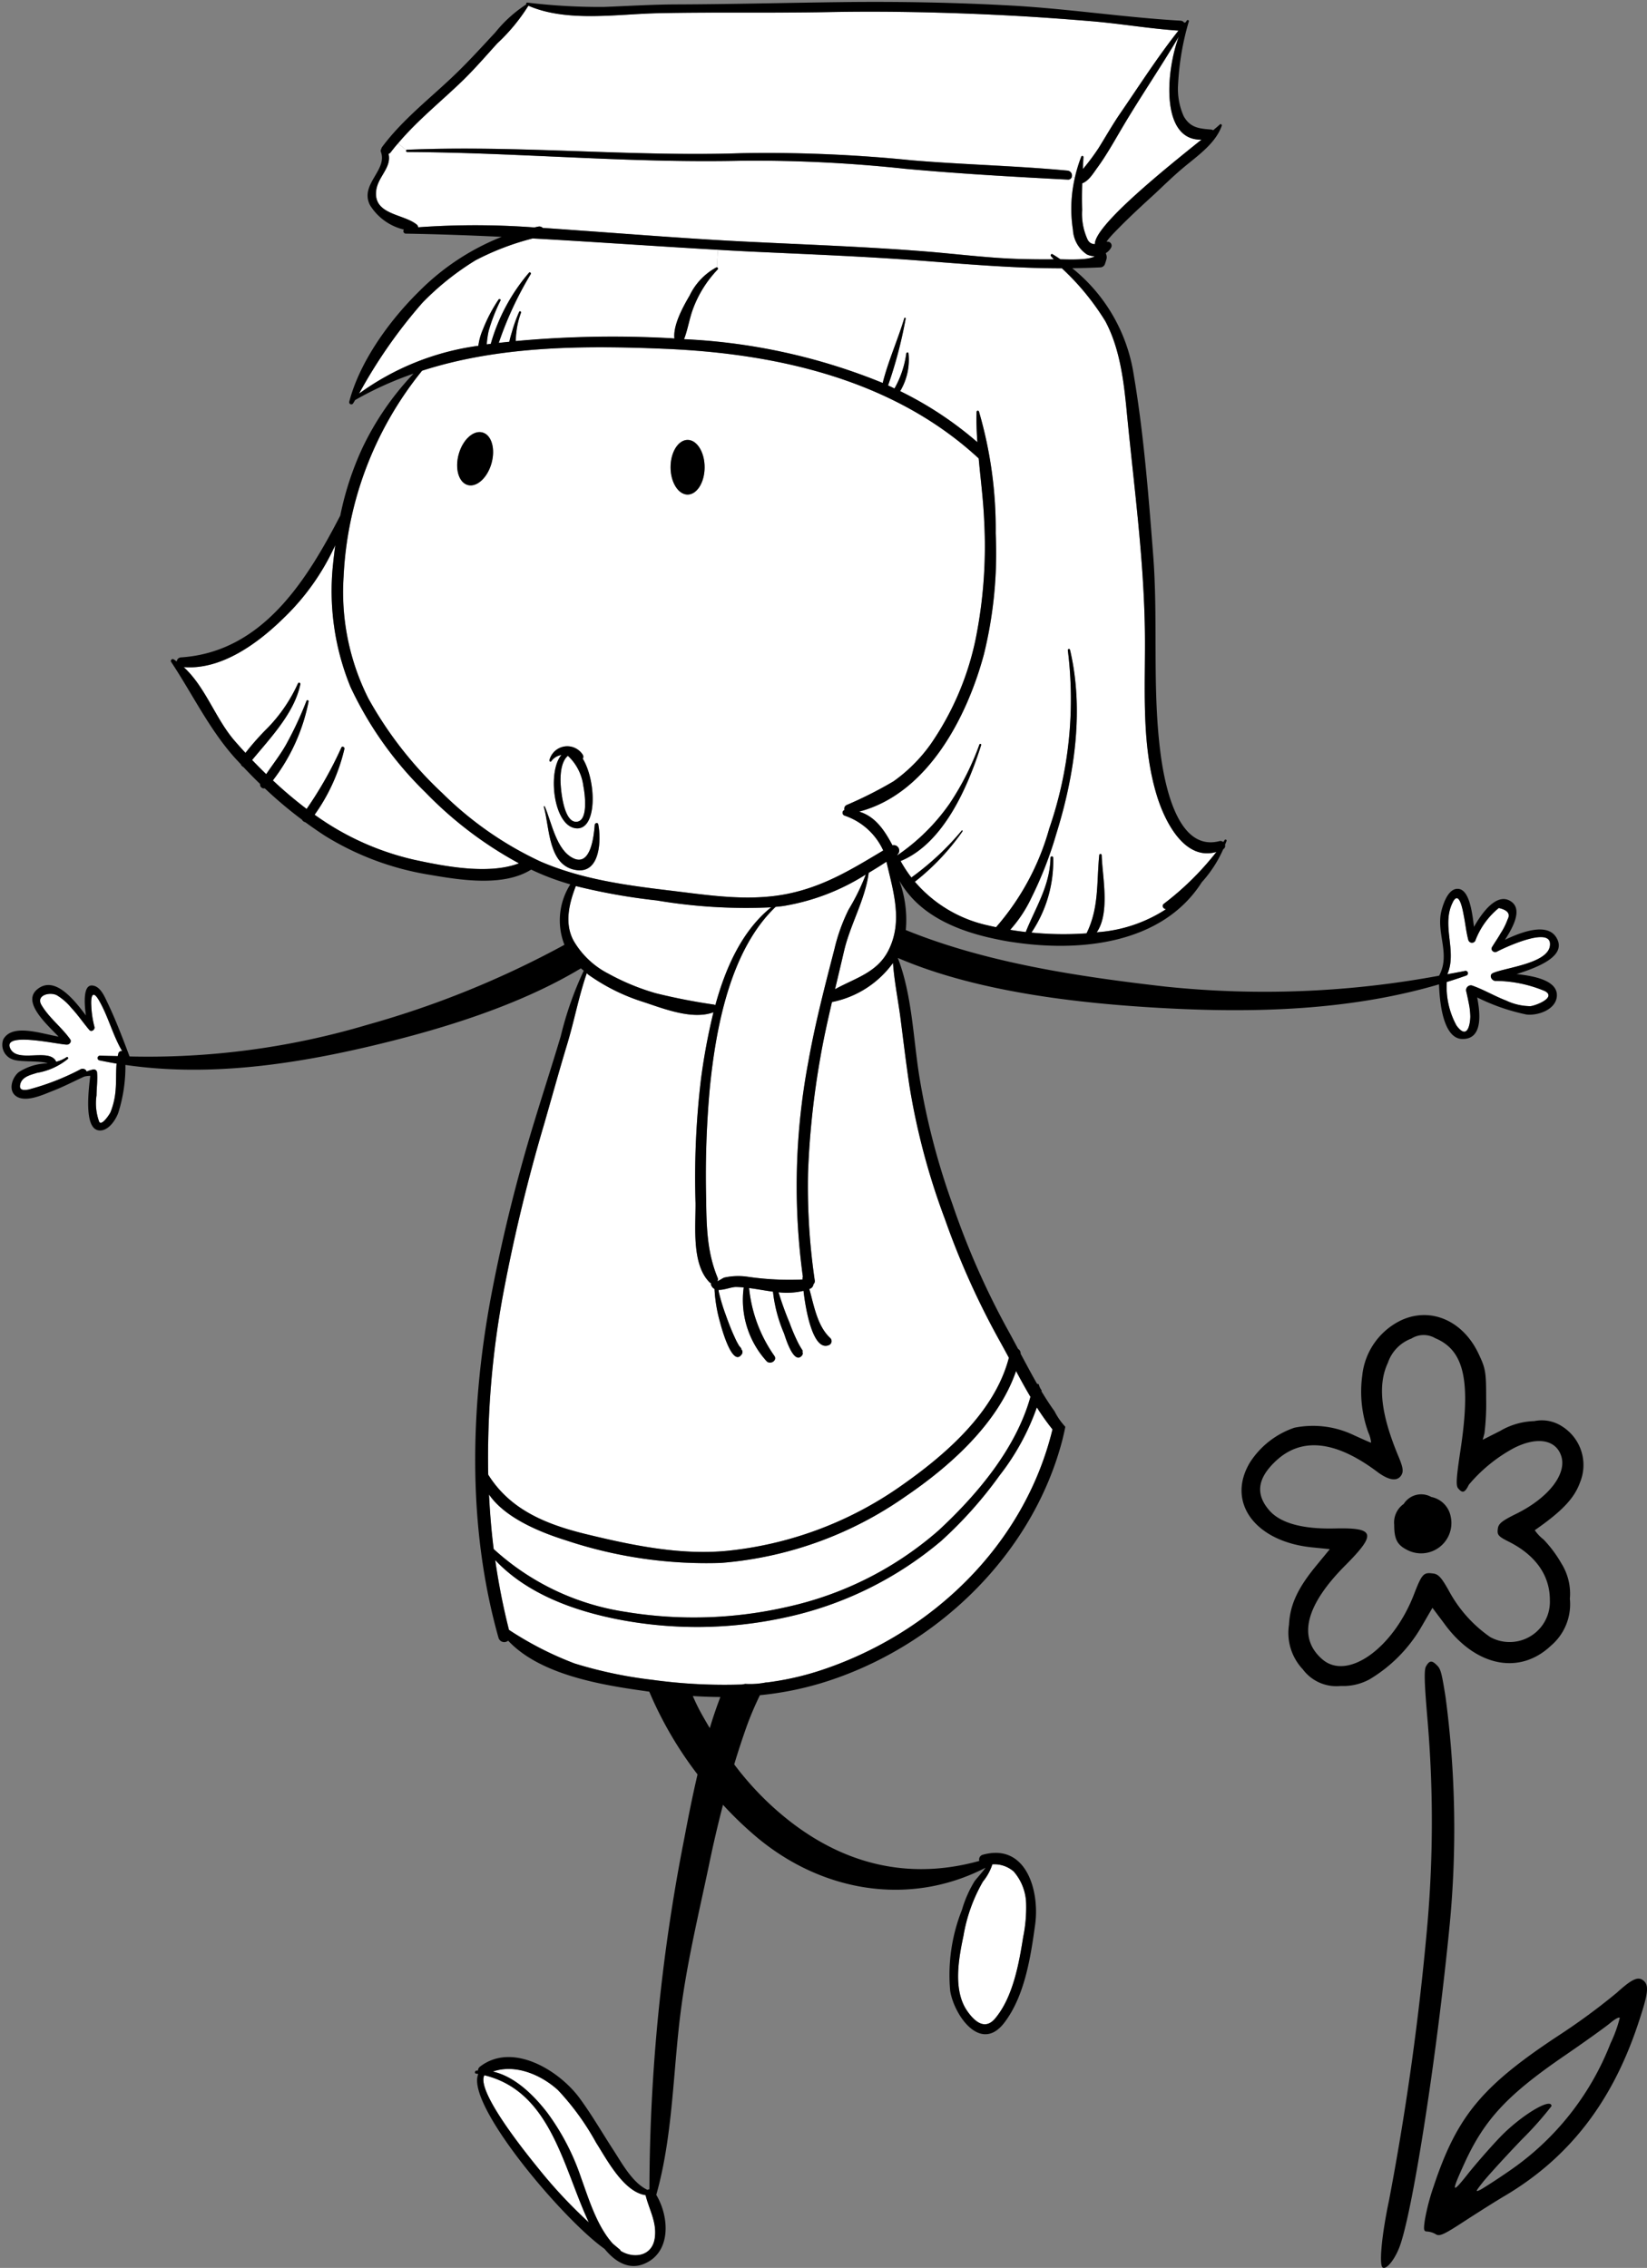
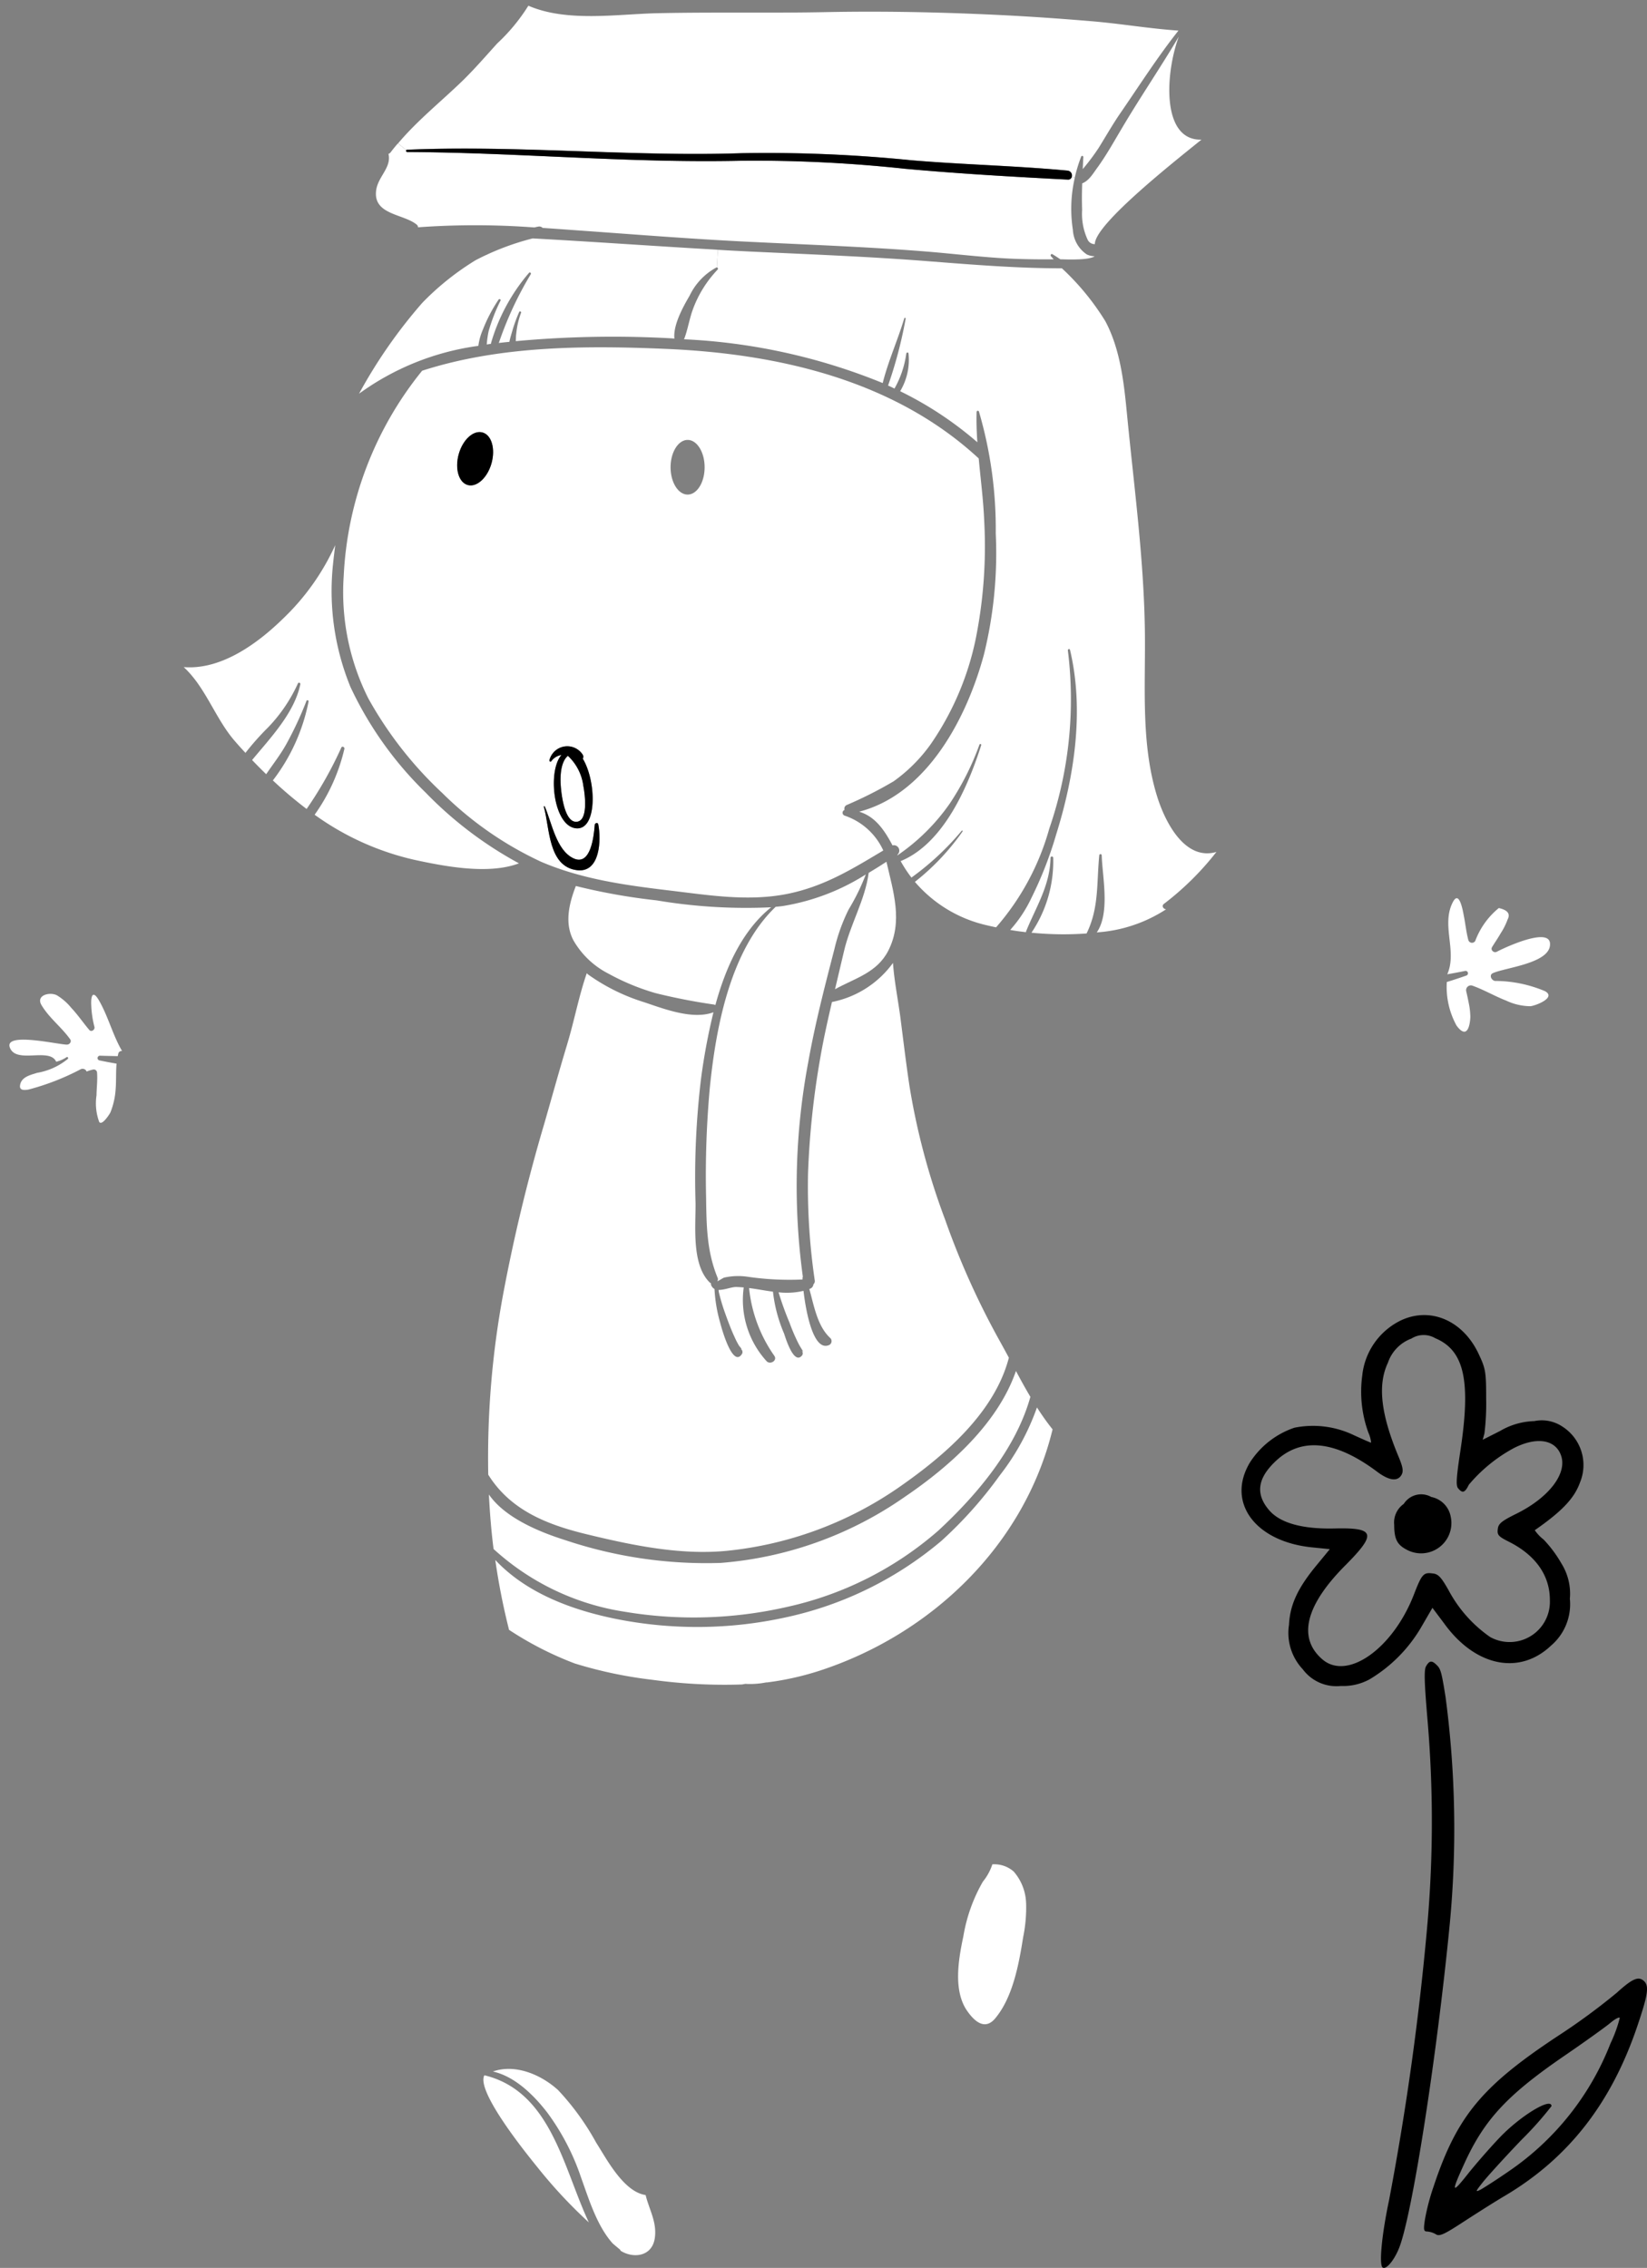
<svg xmlns="http://www.w3.org/2000/svg" width="147.206" height="202.665" viewBox="0 0 147.206 202.665">
  <rect x="0" y="0" width="147.206" height="202.665" fill="#808080" stroke="none" />
  <defs>
    <clipPath id="clip-path">
      <rect id="Rectángulo_62" data-name="Rectángulo 62" width="36.238" height="85.146" fill="none" />
    </clipPath>
    <clipPath id="clip-path-2">
      <rect id="Rectángulo_58" data-name="Rectángulo 58" width="139.493" height="202.665" fill="none" />
    </clipPath>
    <clipPath id="clip-path-3">
      <rect id="Rectángulo_57" data-name="Rectángulo 57" width="139.15" height="202.325" fill="none" />
    </clipPath>
  </defs>
  <g id="Grupo_75" data-name="Grupo 75" transform="translate(0)">
    <g id="Grupo_39" data-name="Grupo 39" transform="translate(110.968 117.518)">
      <g id="Grupo_38" data-name="Grupo 38" clip-path="url(#clip-path)">
        <path id="Trazado_279" data-name="Trazado 279" d="M14.3.449a6.187,6.187,0,0,0-3.513,4.962,10.679,10.679,0,0,0,.549,5.094,2.772,2.772,0,0,1,.242.9c-.044,0-.747-.308-1.559-.681a8.427,8.427,0,0,0-5.292-.659,7.635,7.635,0,0,0-3.974,3.1c-2.152,3.579.483,7.114,5.621,7.6l1.515.153L6.7,22.363c-1.669,2.02-2.371,3.513-2.459,5.314a4.741,4.741,0,0,0,1.23,3.974,3.747,3.747,0,0,0,3.4,1.493,4.927,4.927,0,0,0,2.569-.593,13.148,13.148,0,0,0,4.677-4.765l.944-1.625L18.1,27.545c2.767,3.843,6.719,4.677,9.552,2a4.86,4.86,0,0,0,1.691-4.194,5.077,5.077,0,0,0-.746-3.14,10.975,10.975,0,0,0-1.6-2.152,3.75,3.75,0,0,1-.79-.835c2.437-1.691,3.535-2.854,4.04-4.26a4.075,4.075,0,0,0-1.581-5.006,3.309,3.309,0,0,0-2.5-.483,6.353,6.353,0,0,0-3.052.878l-1.559.79.154-.571a21.83,21.83,0,0,0,.153-3.118c0-2.306-.043-2.657-.637-3.908C19.857.537,16.958-.759,14.3.449m3.03,1.625c2.591,1.1,3.184,3.821,2.218,10.123-.351,2.327-.395,3.03-.2,3.272.395.483.615.417.966-.308a13.815,13.815,0,0,1,4.018-3.272c2.064-1.054,3.755-.769,4.238.7.527,1.6-1.12,3.733-4,5.16-1.339.659-1.624.9-1.669,1.383-.066.527.066.659,1.032,1.142,2.372,1.208,3.623,3.008,3.623,5.182a3.6,3.6,0,0,1-5.336,3.315A11.894,11.894,0,0,1,18.5,24.581c-.659-1.164-.922-1.449-1.427-1.493-.812-.11-.966.066-1.669,1.888-1.866,4.809-5.907,7.685-8.146,5.819-2.262-1.91-1.581-4.831,2.042-8.454,2.789-2.81,2.635-3.36-.988-3.272-2.877.066-4.831-.483-5.819-1.6-1.229-1.405-1.1-2.788.418-4.282,2.305-2.306,5.379-2.042,9.178.79,1.1.834,1.867.922,2.218.285.176-.329.11-.7-.308-1.691-1.559-3.755-1.844-6.346-.922-8.3A3.51,3.51,0,0,1,15.18,2.1a2.053,2.053,0,0,1,2.152-.022" transform="translate(0 0)" fill-rule="evenodd" />
        <path id="Trazado_280" data-name="Trazado 280" d="M46.988,55.061a2.026,2.026,0,0,0-.856,1.866c0,1.274.263,1.779,1.1,2.218A2.707,2.707,0,0,0,51.183,56.2a2.2,2.2,0,0,0-1.735-1.757,1.843,1.843,0,0,0-2.459.615" transform="translate(-32.489 -38.188)" fill-rule="evenodd" />
        <path id="Trazado_281" data-name="Trazado 281" d="M46.15,105.163c-.176.351-.132,1.537.154,4.875a106.421,106.421,0,0,1,0,17.939,248.711,248.711,0,0,1-3.447,24.878c-.637,3.008-.9,5.665-.593,5.994.285.264.988-.527,1.449-1.625,1.142-2.635,3.382-16.885,4.567-29.028a89.559,89.559,0,0,0-.373-20.311c-.351-2.218-.439-2.525-.79-2.855-.439-.439-.659-.417-.966.132" transform="translate(-29.674 -73.754)" fill-rule="evenodd" />
        <path id="Trazado_282" data-name="Trazado 282" d="M72.315,201.816a57.561,57.561,0,0,1-5.248,3.842C60.3,210.137,58.087,212.816,56,219.1a19.688,19.688,0,0,0-.769,2.943c-.132.9-.11,1.054.2,1.054a1.835,1.835,0,0,1,.769.241c.329.22.725.044,2.569-1.164,1.186-.768,2.811-1.8,3.6-2.261,5.709-3.382,9.53-8.3,11.857-15.195.922-2.723,1.054-3.535.615-3.974-.505-.505-1.054-.264-2.525,1.076m-.483,4.435A24.662,24.662,0,0,1,62.7,217.735c-1.076.746-2.218,1.471-2.5,1.625-.483.242-.461.176.22-.68.417-.527,1.954-2.218,3.447-3.777a30.992,30.992,0,0,0,2.679-3.008c0-.835-2.833.9-4.677,2.854-.812.856-2.086,2.306-2.833,3.25-1.427,1.8-1.471,1.625-.264-1.01,1.8-3.931,3.843-6.126,9.09-9.705,1.757-1.208,3.535-2.481,3.952-2.833s.79-.549.834-.439a12.055,12.055,0,0,1-.812,2.24" transform="translate(-38.844 -141.203)" fill-rule="evenodd" />
      </g>
    </g>
    <g id="Grupo_31" data-name="Grupo 31" transform="translate(0)">
      <g id="Grupo_30" data-name="Grupo 30" clip-path="url(#clip-path-2)">
        <g id="Grupo_29" data-name="Grupo 29" transform="translate(0.171 0.17)">
          <g id="Grupo_28" data-name="Grupo 28" clip-path="url(#clip-path-3)">
            <g id="Grupo_27" data-name="Grupo 27">
              <g id="Grupo_26" data-name="Grupo 26" clip-path="url(#clip-path-3)">
                <path id="Trazado_238" data-name="Trazado 238" d="M63.247,271.142a.025.025,0,0,0,.021-.007c5.944,1.45,7.025,8.249,9.323,13.146a43.375,43.375,0,0,1-4.535-4.856c-.609-.759-5.588-6.792-4.808-8.283" transform="translate(-20.132 -85.852)" fill="#fff" />
                <path id="Trazado_239" data-name="Trazado 239" d="M78.061,281.578c.328,1.334,1.04,2.442.814,3.885-.267,1.635-1.943,1.792-3.051,1.088a.262.262,0,0,0-.075-.123c-.219-.178-.424-.349-.629-.527-1.416-1.573-2.141-3.988-2.832-5.9a21.082,21.082,0,0,0-3-5.773c-1.19-1.546-2.886-3.249-4.877-3.694,2.011-.7,4.309.28,5.828,1.662a23.082,23.082,0,0,1,3.4,4.692c.91,1.416,2.442,4.4,4.419,4.685" transform="translate(-20.527 -85.59)" fill="#fff" />
                <path id="Trazado_240" data-name="Trazado 240" d="M131.277,247.063a13.253,13.253,0,0,1-.267,3.03c-.376,2.373-.917,5.383-2.517,7.271-.91,1.06-1.826.239-2.456-.65-1.32-1.84-.793-4.713-.363-6.744a14.547,14.547,0,0,1,1.737-4.849,4.816,4.816,0,0,0,.848-1.546,2.619,2.619,0,0,1,1.908.643,4.512,4.512,0,0,1,1.108,2.845" transform="translate(-39.735 -77.143)" fill="#fff" />
                <path id="Trazado_241" data-name="Trazado 241" d="M189.1,124.146c.91-2.066-.575-4.391.5-6.45.588-1.135.91.869.992,1.3.137.7.205,1.409.39,2.093a.339.339,0,0,0,.616.082,6.9,6.9,0,0,1,2.107-2.941c.787.178,1.053.513.787,1.019a5.92,5.92,0,0,1-.616,1.231c-.239.424-.52.821-.773,1.238-.164.267.157.554.424.417.609-.328,4.644-2.223,4.754-.752.13,1.778-3.947,2.148-5.1,2.661-.376.164-.137.663.192.7a11.514,11.514,0,0,1,4.466.917c1.033.575-.848,1.3-1.313,1.341a5.168,5.168,0,0,1-2.175-.506c-1.033-.4-1.984-.971-3.037-1.341a.428.428,0,0,0-.52.52c.1.431.192.862.274,1.3a6.426,6.426,0,0,1,.089.882c.021.26-.1,2.408-1.231.875a7.172,7.172,0,0,1-.869-3.892c.6-.185,1.176-.376,1.758-.581a.215.215,0,0,0-.123-.41c-.527.109-1.053.205-1.587.3" transform="translate(-59.915 -37.255)" fill="#fff" />
                <path id="Trazado_242" data-name="Trazado 242" d="M113.125,183.865a22.23,22.23,0,0,0,1.4,1.97c-2.524,10.383-10.875,18.358-20.923,21.6a25.618,25.618,0,0,1-4.637,1.019v-.014a7.308,7.308,0,0,1-1.908.137c-.1.021-.2.041-.3.055a47.184,47.184,0,0,1-8-.417,38.63,38.63,0,0,1-6.949-1.464,29.979,29.979,0,0,1-5.862-3,59.948,59.948,0,0,1-1.231-6.245c2.811,3,6.949,4.507,10.916,5.294a36.944,36.944,0,0,0,14.952-.144,31.969,31.969,0,0,0,13.994-6.847,36.857,36.857,0,0,0,5.219-5.848,21.476,21.476,0,0,0,3.338-6.094" transform="translate(-20.619 -58.274)" fill="#fff" />
                <path id="Trazado_243" data-name="Trazado 243" d="M111,179.125c.41.773.834,1.546,1.286,2.305-1.293,4.631-4.767,8.748-8.222,11.949a30.491,30.491,0,0,1-13.5,6.819,37.405,37.405,0,0,1-14.535.438,22.374,22.374,0,0,1-11.724-5.609c-.205-1.621-.335-3.242-.417-4.87,1.477,2.141,4.665,3.4,6.86,4.09a39.677,39.677,0,0,0,13.858,2.025,33.28,33.28,0,0,0,16.464-5.91c3.974-2.695,8.3-6.525,9.925-11.238" transform="translate(-20.363 -56.776)" fill="#fff" />
                <path id="Trazado_244" data-name="Trazado 244" d="M70.851,133.048c.636-2.1,1.026-4.248,1.744-6.32.055.041.1.1.157.137a17.511,17.511,0,0,0,4.966,2.449c1.792.6,4.343,1.594,6.2.9a55.4,55.4,0,0,0-1.122,6.033,74.106,74.106,0,0,0-.479,11.012c.021,2.093-.369,5.492,1.272,7.107a.743.743,0,0,0,.075.041.226.226,0,0,1,.021.041c.007.007.021.014.027.021a.1.1,0,0,0-.021.055.65.65,0,0,0,.321.417,13.356,13.356,0,0,0,.513,3.037c.075.3,1.088,4.09,1.943,2.77a.344.344,0,0,0-.123-.465c.192.082-.048-.137-.144-.28a6.353,6.353,0,0,1-.369-.711c-.328-.7-.6-1.43-.862-2.161a16.91,16.91,0,0,1-.575-1.929,1.1,1.1,0,0,1-.014-.178c.506.014,1.156-.267,1.573-.26.219.007.445.021.67.041a8.138,8.138,0,0,0,2.066,6.614c.342.3.964-.1.663-.513a12.712,12.712,0,0,1-2.25-6.046c.718.089,1.43.233,2.134.322a13.1,13.1,0,0,0,.992,3.741c.109.308.848,2.818,1.587,1.984a.325.325,0,0,0,0-.438c.13.075.144.1-.007-.15-.1-.157-.2-.328-.287-.492a16.563,16.563,0,0,1-.8-1.86,28.112,28.112,0,0,1-.985-2.729,6.448,6.448,0,0,0,2.23-.13c.226,1.984.917,5.513,2.319,4.829a.389.389,0,0,0,.075-.609c-1.149-1.06-1.443-2.832-1.874-4.391.034-.014.062-.014.089-.027a.478.478,0,0,0,.28-.39.375.375,0,0,0,.116-.342,57.787,57.787,0,0,1-.6-9.6A74.971,74.971,0,0,1,93.464,134.3c.287-1.683.663-3.345,1.047-5.007h.021a8.859,8.859,0,0,0,5.431-3.488c.116,1.628.451,3.276.663,4.877.26,2.018.5,4.036.8,6.046a61.917,61.917,0,0,0,3.181,11.97,70.549,70.549,0,0,0,4.815,10.739c.3.54.6,1.088.9,1.648-1.286,4.932-5.766,8.755-9.795,11.559a32.746,32.746,0,0,1-15.444,5.7c-4.2.4-8.536-.52-12.613-1.512-3.6-.882-6.744-2.2-8.68-5.294a79.875,79.875,0,0,1,1.347-16.211,153.124,153.124,0,0,1,3.659-15.15c.684-2.373,1.341-4.767,2.059-7.134" transform="translate(-20.322 -39.926)" fill="#fff" />
                <path id="Trazado_245" data-name="Trazado 245" d="M113.711,112.585c.609,2.668,1.5,5.349.157,7.962-1.012,1.977-3.016,2.456-4.754,3.434.267-1.122.534-2.237.793-3.358.547-2.408,1.9-4.617,2.216-7.045.534-.321,1.067-.65,1.587-.992" transform="translate(-34.653 -35.748)" fill="#fff" />
                <path id="Trazado_246" data-name="Trazado 246" d="M93.291,150.294c-.992-2.408-.992-4.726-1.033-7.3a86.243,86.243,0,0,1,.335-9.678c.534-5.315,1.806-12.291,5.889-16.176.274-.027.547-.048.821-.1a19.694,19.694,0,0,0,7.23-2.791A19.2,19.2,0,0,1,105,117.381a16.324,16.324,0,0,0-1.272,3.543c-.862,3.331-1.73,6.676-2.332,10.068a59.836,59.836,0,0,0-.486,19.22.126.126,0,0,0-.027.089v.144a25.848,25.848,0,0,1-4.863-.239,5.772,5.772,0,0,0-2.141.068c-.082.021-.363.205-.622.342a.328.328,0,0,0,.034-.321" transform="translate(-29.322 -36.276)" fill="#fff" />
                <path id="Trazado_247" data-name="Trazado 247" d="M87.3,126.35a52.966,52.966,0,0,1-5.226-1.019,20.482,20.482,0,0,1-4.22-1.744,7.588,7.588,0,0,1-3.1-2.921c-.862-1.559-.417-3.352.185-4.911a54.459,54.459,0,0,0,7.23,1.286,47.993,47.993,0,0,0,10.226.616c-2.558,2.052-4.056,5.335-4.986,8.741a.314.314,0,0,0-.109-.048" transform="translate(-23.642 -36.75)" fill="#fff" />
                <path id="Trazado_248" data-name="Trazado 248" d="M7.616,136.576A21.97,21.97,0,0,1,2.93,138.4c-.376.062-.828.089-.746-.4.123-.739.917-.9,1.518-1.094a5.877,5.877,0,0,0,2.756-1.252c.068-.075-.027-.212-.116-.15a2.993,2.993,0,0,1-.93.41c-.581-1.32-3.6.239-4.145-1.279-.506-1.416,4.446-.226,5.123-.253.219-.007.424-.267.274-.472-.78-1.1-1.881-1.9-2.572-3.071-.506-.869.732-1.19,1.375-.869a5.031,5.031,0,0,1,1.3,1.135c.581.616,1.053,1.32,1.6,1.963.185.226.527-.014.465-.267a8.947,8.947,0,0,1-.287-1.943c-.041-.834.137-1.4.711-.39.821,1.436,1.211,3.064,2.045,4.487a.3.3,0,0,0-.335.219c-.021.082-.034.164-.055.239-.527-.014-1.06-.021-1.594-.041a.213.213,0,0,0-.055.417c.513.109,1.033.205,1.546.294-.068.759-.021,1.559-.082,2.285a6.668,6.668,0,0,1-.465,2.066c-.075.164-.766,1.238-1.005.855a4.817,4.817,0,0,1-.239-2.38c.007-.663.1-1.354.048-2.018a.294.294,0,0,0-.363-.28,3.446,3.446,0,0,0-.568.178.388.388,0,0,0-.52-.212" transform="translate(-0.561 -41.203)" fill="#fff" />
                <path id="Trazado_249" data-name="Trazado 249" d="M73.266,101.419c-.055-.787-.034-2.093.636-2.674a4.455,4.455,0,0,1,1.382,2.681c.13.643.492,3.167-.616,3.215-1.088.055-1.354-2.551-1.4-3.222" transform="translate(-23.318 -31.375)" fill="#fff" />
                <path id="Trazado_250" data-name="Trazado 250" d="M30.12,90.425c1.669-2.018,3.769-4.2,4.309-6.765a.116.116,0,0,0-.226-.055,14.009,14.009,0,0,1-2.668,3.919,23.627,23.627,0,0,0-2.011,2.264c-.328-.356-.643-.7-.958-1.067-1.737-2-2.6-4.8-4.562-6.6,3.365.274,6.628-2.127,8.892-4.343a21.116,21.116,0,0,0,4.651-6.553c-.068.554-.137,1.108-.192,1.662a22.623,22.623,0,0,0,1.559,11.019,32.219,32.219,0,0,0,6.71,9.425,34.414,34.414,0,0,0,8.345,6.327c-2.715,1.033-6.642.267-9.282-.3a24.5,24.5,0,0,1-8.817-3.926c-.055-.034-.109-.082-.164-.116a16.606,16.606,0,0,0,2.661-5.889c.034-.157-.2-.274-.274-.116A34.615,34.615,0,0,1,34.99,94.8a37.676,37.676,0,0,1-3.016-2.551,16.892,16.892,0,0,0,3.194-7.066.1.1,0,0,0-.185-.055,31.971,31.971,0,0,1-1.8,3.865c-.527.951-1.2,1.806-1.806,2.7-.431-.417-.848-.841-1.259-1.265" transform="translate(-7.757 -22.678)" fill="#fff" />
                <path id="Trazado_251" data-name="Trazado 251" d="M58.714,40.5a.28.28,0,0,0-.007.075c-.13.014-.246.034-.376.055a8.5,8.5,0,0,1,.171-1.2,15.7,15.7,0,0,1,1.047-2.695.1.1,0,1,0-.171-.1,13.8,13.8,0,0,0-1.388,2.654,5.388,5.388,0,0,0-.41,1.464,23.464,23.464,0,0,0-10.663,4.275A45.04,45.04,0,0,1,52.578,36.9a24.256,24.256,0,0,1,4.754-3.8,23.519,23.519,0,0,1,5.1-1.949c5.52.3,11.033.7,16.553,1.012L78.9,33.74a.087.087,0,0,0-.041.007,5.612,5.612,0,0,0-2.394,2.517c-.581.992-1.491,2.633-1.361,3.837-.089,0-.185-.014-.274-.021a94.425,94.425,0,0,0-13.906.253c.014-.246.014-.492.048-.711A7.292,7.292,0,0,1,61.4,37.79c.034-.1-.123-.164-.164-.075a13.061,13.061,0,0,0-.609,1.662c-.089.315-.205.663-.274,1.019-.315.027-.629.062-.944.1a31.4,31.4,0,0,1,2.859-6.149c.055-.1-.082-.212-.157-.123A16.85,16.85,0,0,0,58.714,40.5" transform="translate(-14.997 -10.016)" fill="#fff" />
                <path id="Trazado_252" data-name="Trazado 252" d="M107.62,44.769a39.233,39.233,0,0,0,1.573-5.978.064.064,0,0,0-.123-.034c-.581,1.943-1.436,3.824-1.929,5.787a53.4,53.4,0,0,0-17.756-3.912c.335-.848.472-1.819.793-2.681a10.216,10.216,0,0,1,2.209-3.543c.062-.068.014-.2-.068-.2l.089-1.573c.964.062,1.922.109,2.886.157,5.267.246,10.533.445,15.786.855,4.063.315,8.044.643,12.079.643a22.527,22.527,0,0,1,3.885,4.733c1.4,2.627,1.689,5.793,1.97,8.7.622,6.306,1.471,12.613,1.56,18.96.068,4.911-.383,10.089,1.108,14.843.732,2.326,2.5,5.732,5.287,4.918a25.671,25.671,0,0,1-4.706,4.651c-.219.178-.021.472.212.472a12.9,12.9,0,0,1-5.581,2.011c-.205.027-.417.034-.622.062,1.218-1.765.492-5.027.445-6.9a.11.11,0,0,0-.219,0c-.246,2.483-.007,4.7-1.135,6.99a28.9,28.9,0,0,1-4.925-.068,11.429,11.429,0,0,0,1.943-6.7.12.12,0,0,0-.239,0c-.048,2.483-1.272,4.343-2.175,6.553a.3.3,0,0,0-.021.1c-.472-.055-.937-.116-1.409-.2a11.8,11.8,0,0,0,1.908-2.886,34.065,34.065,0,0,0,2.2-5.643c1.642-5.239,2.517-11.108,1.238-16.5-.034-.123-.205-.068-.192.048a35.418,35.418,0,0,1-1.662,15.93,22.637,22.637,0,0,1-4.754,8.817c-.26-.055-.52-.109-.773-.171a11.92,11.92,0,0,1-6.484-3.892,21.077,21.077,0,0,0,4.254-4.494c.041-.055-.027-.13-.068-.075a24.6,24.6,0,0,1-4.494,4.186,11.861,11.861,0,0,1-.964-1.471c3.865-1.587,6.033-6.7,7.2-10.362.034-.1-.123-.144-.157-.048a24.278,24.278,0,0,1-2.668,5.287,18.141,18.141,0,0,1-4.651,4.6l-.021-.041a.484.484,0,0,0-.431-.841c-.718-1.361-1.546-2.585-2.982-3.01,6.122-1.594,9.651-8.461,11.156-14.056a37.861,37.861,0,0,0,1.053-10.821A37.288,37.288,0,0,0,115.746,47.1a.108.108,0,0,0-.212.027c-.027.9.007,1.806.068,2.709a31.854,31.854,0,0,0-6.9-4.562,5.474,5.474,0,0,0,.746-3.386c-.021-.116-.192-.082-.2.027a8.731,8.731,0,0,1-1.053,3.119c-.192-.089-.376-.185-.575-.267" transform="translate(-28.418 -10.483)" fill="#fff" />
                <path id="Trazado_253" data-name="Trazado 253" d="M142.532,23.328a.69.69,0,0,1-.636-.383,5.483,5.483,0,0,1-.5-2.674c-.027-.787-.021-1.58.007-2.373.6-.233.971-.876,1.334-1.375.814-1.115,1.491-2.339,2.2-3.529,1.635-2.77,3.461-5.438,5.1-8.208-1.2,3.222-1.594,9.3,2.025,9.206-3.153,2.531-9.548,7.654-9.528,9.336" transform="translate(-44.849 -1.682)" fill="#fff" />
                <path id="Trazado_254" data-name="Trazado 254" d="M51.846,19.337a.1.1,0,0,0,.068.164c9.993.048,19.966,1.012,29.959.78A125.657,125.657,0,0,1,96.394,21c4.856.445,9.7.718,14.562.971a.338.338,0,0,0,.363-.226l.274.062a12.3,12.3,0,0,0-.171,4.658,2.831,2.831,0,0,0,1.238,2.189,1.6,1.6,0,0,0,.711.164c-.527.376-2.476.287-3.071.274-.226-.15-.458-.308-.7-.451-.116-.075-.219.082-.137.178s.164.185.246.274c-1.081.014-2.155,0-3.228-.034-2.715-.089-5.417-.438-8.119-.657-5.253-.424-10.527-.609-15.786-.869-5.157-.246-10.3-.663-15.444-1.026-1.033-.075-2.066-.15-3.1-.219a.428.428,0,0,0-.4-.116c-.116.021-.226.048-.342.075a71.284,71.284,0,0,0-10.4-.014.274.274,0,0,0-.1-.226c-1.176-.992-3.94-.869-3.639-3.085.171-1.238,1.388-2.025,1.1-3.249a.418.418,0,0,0,.2-.15c.205-.267.417-.534.643-.787Z" transform="translate(-15.701 -6.091)" fill="#fff" />
                <path id="Trazado_255" data-name="Trazado 255" d="M52.015,13.05c1.751-2.079,3.9-3.782,5.848-5.677,1.053-1.04,2.025-2.161,3.016-3.256A16.569,16.569,0,0,0,63.663.745c3.447,1.5,7.948.746,11.58.67,5.062-.109,10.13.007,15.191-.1,5.287-.1,10.568.021,15.841.287,2.531.13,5.062.308,7.592.52,2.64.212,5.253.67,7.9.848-1.867,2.353-3.488,4.9-5.191,7.373-.691,1.005-1.3,2.079-1.943,3.112a19.556,19.556,0,0,1-1.423,1.895c.021-.369.034-.732.055-1.094a.1.1,0,0,0-.192-.027,13.128,13.128,0,0,0-.575,1.888l-.274-.062a.437.437,0,0,0-.363-.575c-4.624-.438-9.3-.534-13.933-.923a128.841,128.841,0,0,0-15.15-.636c-9.993.335-19.972-.732-29.959-.308a.084.084,0,0,0-.068.034Z" transform="translate(-16.609 -0.406)" fill="#fff" />
                <path id="Trazado_256" data-name="Trazado 256" d="M62.789,86.435c.534,1.84.356,5.376,3,5.67,2.052.226,2.134-2.736,1.867-4.1-.034-.192-.3-.123-.315.041-.075.985-.342,3.721-1.895,3s-1.949-3.215-2.572-4.637c-.021-.048-.1-.014-.082.027m1.58-4.631c-1.259,1.409-.752,6.286,1.252,6.553,1.943.26,1.895-4.152.65-6.217a.343.343,0,0,0,.007-.335,1.643,1.643,0,0,0-2.989.472c-.021.082.089.178.157.1a1.386,1.386,0,0,1,.923-.568M62.44,91.3a31.179,31.179,0,0,1-8.721-6.088A34.389,34.389,0,0,1,47.1,76.749,21.131,21.131,0,0,1,44.9,65.833a31.521,31.521,0,0,1,7.011-18.365c6.9-2.223,14.425-2.264,21.689-1.956,10.075.417,20.465,2.77,28.057,9.795.171,1.874.417,3.741.492,5.6a41.975,41.975,0,0,1-.773,10.588,25.689,25.689,0,0,1-3.994,9.323,14.09,14.09,0,0,1-3.338,3.345,36.339,36.339,0,0,1-4.186,2.114.354.354,0,0,0-.192.438.271.271,0,0,0,.014.513,5.845,5.845,0,0,1,3.447,3.112c-2.77,1.655-5.28,3.215-8.57,3.878-3.5.7-7.025.116-10.513-.3-3.947-.472-7.927-1.012-11.6-2.613M77.159,56.093c0-1.347-.684-2.442-1.518-2.442s-1.525,1.094-1.525,2.442.684,2.442,1.525,2.442,1.518-1.094,1.518-2.442M58.11,55.744c.363-1.293.014-2.531-.8-2.756s-1.758.636-2.127,1.929-.007,2.538.8,2.763,1.758-.636,2.127-1.936" transform="translate(-14.352 -14.509)" fill="#fff" />
-                 <path id="Trazado_257" data-name="Trazado 257" d="M89.15,57.475c.834,0,1.518,1.094,1.518,2.442s-.684,2.442-1.518,2.442-1.525-1.094-1.525-2.442.684-2.442,1.525-2.442" transform="translate(-27.862 -18.333)" />
                <path id="Trazado_258" data-name="Trazado 258" d="M74.824,101.035a4.455,4.455,0,0,0-1.382-2.681c-.67.581-.691,1.888-.636,2.674.048.67.315,3.276,1.4,3.222,1.108-.048.746-2.572.616-3.215m-1.949-2.756a1.386,1.386,0,0,0-.923.568c-.068.082-.178-.014-.157-.1a1.643,1.643,0,0,1,2.989-.472.343.343,0,0,1-.007.335c1.245,2.066,1.293,6.477-.65,6.217-2-.267-2.51-5.144-1.252-6.553" transform="translate(-22.858 -30.984)" />
                <path id="Trazado_259" data-name="Trazado 259" d="M71.146,105.354c.622,1.423,1.026,3.919,2.572,4.637s1.819-2.011,1.895-3c.014-.164.28-.233.315-.041.267,1.361.185,4.323-1.867,4.1-2.64-.294-2.462-3.83-3-5.67-.014-.041.062-.075.082-.027" transform="translate(-22.628 -33.456)" />
                <path id="Trazado_260" data-name="Trazado 260" d="M62.007,56.488c.814.226,1.163,1.464.8,2.756s-1.32,2.168-2.127,1.936-1.163-1.464-.8-2.763,1.32-2.161,2.127-1.929" transform="translate(-19.049 -18.009)" />
                <path id="Trazado_261" data-name="Trazado 261" d="M53.152,19.717a.1.1,0,0,1-.068-.164.084.084,0,0,1,.068-.034c9.986-.424,19.966.643,29.959.308a128.841,128.841,0,0,1,15.15.636c4.637.39,9.309.486,13.933.923a.437.437,0,0,1,.363.575.338.338,0,0,1-.363.226c-4.863-.253-9.706-.527-14.562-.971A125.657,125.657,0,0,0,83.111,20.5c-9.993.233-19.966-.732-29.959-.78" transform="translate(-16.938 -6.306)" />
-                 <path id="Trazado_262" data-name="Trazado 262" d="M129.938,80.69c-1.074,2.059.41,4.384-.5,6.45.534-.1,1.06-.192,1.587-.3a.215.215,0,0,1,.123.41c-.581.205-1.163.4-1.758.581a7.173,7.173,0,0,0,.869,3.892c1.129,1.532,1.252-.616,1.231-.876a6.429,6.429,0,0,0-.089-.882c-.082-.438-.171-.869-.274-1.3a.428.428,0,0,1,.52-.52c1.053.369,2,.944,3.037,1.341a5.168,5.168,0,0,0,2.175.506c.465-.041,2.346-.766,1.313-1.341a11.514,11.514,0,0,0-4.466-.917c-.328-.034-.568-.534-.192-.7,1.156-.513,5.233-.882,5.1-2.661-.109-1.471-4.145.424-4.754.752-.267.137-.588-.15-.424-.417.253-.417.533-.814.773-1.238a5.92,5.92,0,0,0,.616-1.231c.267-.506,0-.841-.787-1.019a6.9,6.9,0,0,0-2.107,2.941.339.339,0,0,1-.616-.082c-.185-.684-.253-1.4-.39-2.093-.082-.431-.4-2.435-.992-1.3M97.3,21.511a.69.69,0,0,0,.636.383c-.021-1.683,6.375-6.806,9.528-9.336-3.618.1-3.222-5.985-2.025-9.206-1.642,2.77-3.468,5.438-5.1,8.208-.7,1.19-1.382,2.414-2.2,3.529-.363.5-.739,1.142-1.334,1.375-.027.793-.034,1.587-.007,2.373a5.483,5.483,0,0,0,.5,2.674M86.552,179.821c.629.889,1.546,1.71,2.456.65,1.6-1.888,2.141-4.9,2.517-7.271a13.254,13.254,0,0,0,.267-3.03,4.512,4.512,0,0,0-1.108-2.845,2.62,2.62,0,0,0-1.908-.643,4.816,4.816,0,0,1-.848,1.546,14.547,14.547,0,0,0-1.737,4.849c-.431,2.031-.958,4.9.363,6.744M77.722,78.077c-.315,2.428-1.669,4.637-2.216,7.045-.26,1.122-.527,2.237-.793,3.358,1.737-.978,3.741-1.457,4.754-3.434,1.341-2.613.451-5.294-.157-7.962-.52.342-1.053.67-1.587.992M62,151.64c.205.465.417.923.663,1.375.274.506.561,1,.855,1.491.28-.937.6-1.867.944-2.777-.821-.007-1.642-.034-2.462-.089m7.408-70.526C65.328,85,64.056,91.976,63.523,97.291a86.244,86.244,0,0,0-.335,9.678c.041,2.572.041,4.891,1.033,7.3a.328.328,0,0,1-.034.321c.26-.137.54-.321.622-.342a5.772,5.772,0,0,1,2.141-.068,25.849,25.849,0,0,0,4.863.239v-.144a.126.126,0,0,1,.027-.089,59.836,59.836,0,0,1,.486-19.22c.6-3.393,1.471-6.737,2.332-10.068a16.323,16.323,0,0,1,1.272-3.543,19.2,19.2,0,0,0,1.532-3.126,19.694,19.694,0,0,1-7.23,2.791c-.274.048-.547.068-.821.1m-17.866-1.86c-.6,1.56-1.047,3.352-.185,4.911a7.588,7.588,0,0,0,3.1,2.921,20.482,20.482,0,0,0,4.22,1.744,52.971,52.971,0,0,0,5.226,1.019.314.314,0,0,1,.109.048c.93-3.406,2.428-6.689,4.986-8.741a47.993,47.993,0,0,1-10.226-.616,54.459,54.459,0,0,1-7.23-1.286m-7.209,60.225a59.948,59.948,0,0,0,1.231,6.245,29.979,29.979,0,0,0,5.862,3,38.631,38.631,0,0,0,6.949,1.464,47.182,47.182,0,0,0,8,.417c.1-.014.2-.034.3-.055a7.307,7.307,0,0,0,1.908-.137v.014a25.618,25.618,0,0,0,4.637-1.019c10.048-3.242,18.4-11.217,20.923-21.6a22.232,22.232,0,0,1-1.4-1.97,21.477,21.477,0,0,1-3.338,6.094,36.856,36.856,0,0,1-5.219,5.848,31.969,31.969,0,0,1-13.994,6.847,36.944,36.944,0,0,1-14.952.144c-3.967-.787-8.105-2.3-10.916-5.294m5.629,47.38c-1.518-1.382-3.817-2.36-5.828-1.662,1.99.445,3.687,2.148,4.877,3.694a21.082,21.082,0,0,1,3,5.773c.691,1.908,1.416,4.323,2.832,5.9.205.178.41.349.629.527a.262.262,0,0,1,.075.123c1.108.7,2.784.547,3.051-1.088.226-1.443-.486-2.551-.814-3.885-1.977-.287-3.509-3.269-4.419-4.685a23.082,23.082,0,0,0-3.4-4.692M44.2,138.5a22.373,22.373,0,0,0,11.724,5.609,37.405,37.405,0,0,0,14.535-.438,30.491,30.491,0,0,0,13.5-6.819c3.454-3.2,6.929-7.319,8.222-11.949-.451-.759-.876-1.532-1.286-2.305-1.621,4.713-5.951,8.543-9.925,11.238a33.28,33.28,0,0,1-16.464,5.91,39.677,39.677,0,0,1-13.858-2.025c-2.2-.691-5.383-1.949-6.86-4.09.082,1.628.212,3.249.417,4.87m-.486-6.635c1.936,3.092,5.082,4.412,8.68,5.294,4.077.992,8.413,1.908,12.613,1.512a32.746,32.746,0,0,0,15.444-5.7c4.029-2.8,8.509-6.628,9.795-11.559-.3-.561-.6-1.108-.9-1.648a70.547,70.547,0,0,1-4.815-10.739,61.917,61.917,0,0,1-3.181-11.97c-.3-2.011-.54-4.029-.8-6.046-.212-1.6-.547-3.249-.663-4.877a8.859,8.859,0,0,1-5.431,3.488h-.021c-.383,1.662-.759,3.324-1.047,5.007A74.97,74.97,0,0,0,72.3,104.9a57.786,57.786,0,0,0,.6,9.6.375.375,0,0,1-.116.342.478.478,0,0,1-.28.39c-.027.014-.055.014-.089.027.431,1.559.725,3.331,1.874,4.391a.389.389,0,0,1-.075.609c-1.4.684-2.093-2.845-2.319-4.829a6.447,6.447,0,0,1-2.23.13,28.112,28.112,0,0,0,.985,2.729,16.562,16.562,0,0,0,.8,1.86c.089.164.185.335.287.492.15.246.137.226.007.15a.325.325,0,0,1,0,.438c-.739.834-1.477-1.676-1.587-1.984a13.1,13.1,0,0,1-.992-3.741c-.7-.089-1.416-.233-2.134-.321a12.712,12.712,0,0,0,2.25,6.046c.3.41-.321.814-.663.513a8.138,8.138,0,0,1-2.066-6.614c-.226-.021-.451-.034-.67-.041-.417-.007-1.067.274-1.573.26a1.1,1.1,0,0,0,.014.178,16.909,16.909,0,0,0,.575,1.929c.26.732.534,1.464.862,2.161a6.356,6.356,0,0,0,.369.711c.1.144.335.363.144.28a.343.343,0,0,1,.123.465c-.855,1.32-1.867-2.469-1.943-2.77a13.356,13.356,0,0,1-.513-3.037.65.65,0,0,1-.321-.417.1.1,0,0,1,.021-.055c-.007-.007-.021-.014-.027-.021a.227.227,0,0,0-.021-.041.744.744,0,0,1-.075-.041c-1.642-1.614-1.252-5.014-1.272-7.107a74.106,74.106,0,0,1,.479-11.012,55.4,55.4,0,0,1,1.122-6.033c-1.854.7-4.4-.3-6.2-.9a17.511,17.511,0,0,1-4.966-2.449c-.062-.041-.1-.1-.157-.137-.718,2.072-1.108,4.22-1.744,6.32-.718,2.367-1.375,4.761-2.059,7.134a153.122,153.122,0,0,0-3.659,15.15,79.875,79.875,0,0,0-1.347,16.211m-.328,53.666a.025.025,0,0,1-.021.007c-.78,1.491,4.2,7.524,4.808,8.283a43.377,43.377,0,0,0,4.535,4.856c-2.3-4.9-3.379-11.7-9.323-13.146M41.5,7.216c-1.949,1.895-4.1,3.6-5.848,5.677-.226.253-.438.52-.643.787a.418.418,0,0,1-.2.15c.287,1.224-.93,2.011-1.1,3.249-.3,2.216,2.462,2.093,3.639,3.085a.274.274,0,0,1,.1.226,71.284,71.284,0,0,1,10.4.014c.116-.027.226-.055.342-.075a.428.428,0,0,1,.4.116c1.033.068,2.066.144,3.1.219,5.144.363,10.287.78,15.444,1.026,5.26.26,10.533.445,15.786.869,2.7.219,5.4.568,8.119.657,1.074.034,2.148.048,3.228.034-.082-.089-.164-.178-.246-.274s.021-.253.137-.178c.239.144.472.3.7.451.6.014,2.544.1,3.071-.274a1.6,1.6,0,0,1-.711-.164,2.83,2.83,0,0,1-1.238-2.189,12.3,12.3,0,0,1,.171-4.658,13.127,13.127,0,0,1,.575-1.888.1.1,0,0,1,.192.027c-.021.363-.034.725-.055,1.094A19.556,19.556,0,0,0,98.276,13.3c.643-1.033,1.252-2.107,1.943-3.112,1.7-2.476,3.324-5.02,5.191-7.373-2.647-.178-5.26-.636-7.9-.848-2.531-.212-5.062-.39-7.592-.52-5.274-.267-10.554-.39-15.841-.287-5.062.1-10.13-.014-15.191.1-3.632.075-8.133.834-11.58-.67A16.57,16.57,0,0,1,44.521,3.96C43.53,5.055,42.558,6.176,41.5,7.216M32.168,35.253a23.464,23.464,0,0,1,10.663-4.275,5.388,5.388,0,0,1,.41-1.464,13.8,13.8,0,0,1,1.388-2.654.1.1,0,1,1,.171.1,15.7,15.7,0,0,0-1.047,2.695,8.5,8.5,0,0,0-.171,1.2c.13-.021.246-.041.376-.055a.28.28,0,0,1,.007-.075,16.85,16.85,0,0,1,3.393-6.279c.075-.089.212.021.157.123a31.4,31.4,0,0,0-2.859,6.149c.315-.034.629-.068.944-.1.068-.356.185-.7.274-1.019a13.06,13.06,0,0,1,.609-1.662c.041-.089.2-.021.164.075a7.292,7.292,0,0,0-.424,1.833c-.034.219-.034.465-.048.711a94.425,94.425,0,0,1,13.906-.253c.089.007.185.021.274.021-.13-1.2.78-2.845,1.361-3.837a5.612,5.612,0,0,1,2.394-2.517.087.087,0,0,1,.041-.007c.082,0,.13.13.068.2a10.216,10.216,0,0,0-2.209,3.543c-.321.862-.458,1.833-.793,2.681a53.4,53.4,0,0,1,17.756,3.912c.492-1.963,1.347-3.844,1.929-5.787a.064.064,0,0,1,.123.034,39.233,39.233,0,0,1-1.573,5.978c.2.082.383.178.575.267a8.73,8.73,0,0,0,1.053-3.119c.007-.109.178-.144.2-.027a5.474,5.474,0,0,1-.746,3.386,31.854,31.854,0,0,1,6.9,4.562c-.062-.9-.1-1.813-.068-2.709a.108.108,0,0,1,.212-.027A37.288,37.288,0,0,1,89.07,47.729a37.861,37.861,0,0,1-1.053,10.821c-1.5,5.6-5.034,12.462-11.156,14.056,1.436.424,2.264,1.648,2.982,3.01a.484.484,0,0,1,.431.841l.021.041a18.141,18.141,0,0,0,4.651-4.6,24.279,24.279,0,0,0,2.668-5.287c.034-.1.192-.055.157.048-1.163,3.666-3.331,8.776-7.2,10.362a11.862,11.862,0,0,0,.964,1.471A24.6,24.6,0,0,0,86.033,74.3c.041-.055.109.021.068.075a21.077,21.077,0,0,1-4.254,4.494,11.92,11.92,0,0,0,6.484,3.892c.253.062.513.116.773.171a22.636,22.636,0,0,0,4.754-8.817,35.418,35.418,0,0,0,1.662-15.93c-.014-.116.157-.171.192-.048,1.279,5.4.4,11.265-1.238,16.5a34.066,34.066,0,0,1-2.2,5.643,11.8,11.8,0,0,1-1.908,2.886c.472.082.937.144,1.409.2a.3.3,0,0,1,.021-.1c.9-2.209,2.127-4.07,2.175-6.553a.12.12,0,0,1,.239,0,11.429,11.429,0,0,1-1.943,6.7,28.9,28.9,0,0,0,4.925.068c1.129-2.291.889-4.507,1.135-6.99a.11.11,0,0,1,.219,0c.048,1.874.773,5.137-.445,6.9.205-.027.417-.034.622-.062a12.9,12.9,0,0,0,5.581-2.011c-.233,0-.431-.294-.212-.472A25.672,25.672,0,0,0,108.8,76.21c-2.791.814-4.555-2.592-5.287-4.918-1.491-4.754-1.04-9.932-1.108-14.843-.089-6.347-.937-12.654-1.559-18.96-.28-2.907-.568-6.074-1.97-8.7a22.527,22.527,0,0,0-3.885-4.733c-4.036,0-8.016-.328-12.079-.643-5.253-.41-10.52-.609-15.786-.855-.964-.048-1.922-.1-2.886-.157-5.52-.308-11.033-.711-16.553-1.012a23.519,23.519,0,0,0-5.1,1.949,24.256,24.256,0,0,0-4.754,3.8,45.039,45.039,0,0,0-5.663,8.119M37.8,33.208a31.522,31.522,0,0,0-7.011,18.365A21.131,21.131,0,0,0,33,62.489a34.388,34.388,0,0,0,6.614,8.468,31.179,31.179,0,0,0,8.721,6.088c3.673,1.6,7.654,2.141,11.6,2.613,3.488.417,7.018,1,10.513.3,3.29-.663,5.8-2.223,8.57-3.878a5.845,5.845,0,0,0-3.447-3.112.271.271,0,0,1-.014-.513.354.354,0,0,1,.192-.438A36.339,36.339,0,0,0,79.938,69.9a14.09,14.09,0,0,0,3.338-3.345,25.689,25.689,0,0,0,3.994-9.323,41.975,41.975,0,0,0,.773-10.588c-.075-1.86-.321-3.728-.492-5.6-7.592-7.025-17.982-9.377-28.057-9.795-7.264-.308-14.788-.267-21.689,1.956M26.922,61.231c-.54,2.565-2.64,4.747-4.309,6.765.41.424.828.848,1.259,1.265.6-.9,1.279-1.751,1.806-2.7a31.971,31.971,0,0,0,1.8-3.865.1.1,0,0,1,.185.055,16.892,16.892,0,0,1-3.194,7.066,37.677,37.677,0,0,0,3.016,2.551,34.616,34.616,0,0,0,3.105-5.486c.075-.157.308-.041.274.116A16.606,16.606,0,0,1,28.2,72.886c.055.034.109.082.164.116a24.5,24.5,0,0,0,8.817,3.926c2.64.568,6.566,1.334,9.282.3A34.413,34.413,0,0,1,38.119,70.9a32.219,32.219,0,0,1-6.71-9.425A22.623,22.623,0,0,1,29.85,50.458c.055-.554.123-1.108.192-1.662a21.117,21.117,0,0,1-4.651,6.553c-2.264,2.216-5.527,4.617-8.892,4.343,1.963,1.8,2.825,4.6,4.562,6.6.315.363.629.711.958,1.067A23.625,23.625,0,0,1,24.029,65.1,14.009,14.009,0,0,0,26.7,61.176a.116.116,0,0,1,.226.055M6.15,94.7A5.877,5.877,0,0,1,3.393,95.95c-.6.192-1.4.356-1.518,1.094-.082.492.369.465.746.4a21.969,21.969,0,0,0,4.685-1.826.388.388,0,0,1,.52.212,3.445,3.445,0,0,1,.568-.178.294.294,0,0,1,.363.28c.055.663-.041,1.354-.048,2.018a4.817,4.817,0,0,0,.239,2.38c.239.383.93-.691,1.005-.855a6.668,6.668,0,0,0,.465-2.066c.062-.725.014-1.525.082-2.285-.513-.089-1.033-.185-1.546-.294a.213.213,0,0,1,.055-.417c.534.021,1.067.027,1.594.041.021-.075.034-.157.055-.239A.3.3,0,0,1,10.992,94c-.834-1.423-1.224-3.051-2.045-4.487-.575-1.012-.752-.445-.711.39a8.947,8.947,0,0,0,.287,1.943c.062.253-.28.492-.465.267-.547-.643-1.019-1.347-1.6-1.963a5.03,5.03,0,0,0-1.3-1.135c-.643-.321-1.881,0-1.375.869.691,1.17,1.792,1.97,2.572,3.071.15.205-.055.465-.274.472-.677.027-5.629-1.163-5.123.253.547,1.518,3.564-.041,4.145,1.279a2.993,2.993,0,0,0,.93-.41c.089-.062.185.075.116.15m-5.055.007A1.385,1.385,0,0,1,.37,92.968c.793-1.45,3.331-.534,4.945-.253-1.129-1.17-3.324-3.133-1.867-4.261,1.525-1.19,3.222.917,4.309,2.367-.164-1.176-.233-2.756.575-2.674.732.062,1.094,1,1.368,1.559.739,1.546,1.354,3.174,1.956,4.774v.007a68.833,68.833,0,0,0,21.306-2.845,84.05,84.05,0,0,0,17.565-7.134,5.98,5.98,0,0,1,.527-5.4,22.225,22.225,0,0,1-3.5-1.32c-2.5,1.566-6.361.93-9.111.458a25.452,25.452,0,0,1-9.316-3.475c-.588-.383-1.176-.787-1.751-1.211a.463.463,0,0,1-.308-.233,36.888,36.888,0,0,1-3.324-2.8.346.346,0,0,1-.417-.39c-.513-.492-1.012-1.005-1.5-1.518a.444.444,0,0,1-.226-.246c-.185-.2-.369-.39-.547-.588-2.285-2.558-3.789-5.711-5.684-8.564A.166.166,0,0,1,15.6,59c.1.055.185.13.274.192a.406.406,0,0,1,.41-.369C23.509,58.331,27.469,52,30.493,46.149a27.126,27.126,0,0,1,1.963-6.012,25.572,25.572,0,0,1,4.583-6.669,30.721,30.721,0,0,0-5.219,2.36c-.062.1-.116.2-.178.294a.191.191,0,0,1-.349-.144c.944-3.611,3.618-7.284,6.252-9.87a21.609,21.609,0,0,1,7.373-4.863c-2.852-.137-5.7-.239-8.557-.287a.221.221,0,0,1-.178-.363,4.886,4.886,0,0,1-3.037-2.189c-.944-1.854,1.6-3.119.971-4.767a.232.232,0,0,1,.034-.233.459.459,0,0,1,.075-.185c1.888-2.538,4.412-4.432,6.662-6.621,1.2-1.163,2.319-2.4,3.461-3.625a11.688,11.688,0,0,1,2.763-2.5c-.027-.068.014-.171.1-.164A54.125,54.125,0,0,0,54.029.7c2.168-.082,4.33-.219,6.5-.226C65.472.458,70.4.328,75.335.267,80.41.205,85.492.3,90.554.581c5.034.287,10.02,1.053,15.048,1.347a.438.438,0,0,1,.342.205.068.068,0,0,1,.027-.034c.021-.027.048-.027.082-.021a1.592,1.592,0,0,1,.116-.178.1.1,0,0,1,.171.075,24.027,24.027,0,0,0-.964,5.609,6,6,0,0,0,.5,2.88c.575,1.019,1.354,1.108,2.435,1.19a.36.36,0,0,1,.192.068c.287-.239.5-.417.6-.52a.109.109,0,0,1,.178.109c-.554,1.594-2.2,2.715-3.44,3.755-.876.732-1.7,1.539-2.531,2.319-1.019.93-2.038,1.867-3.023,2.852-.39.4-.8.793-1.156,1.231a1.633,1.633,0,0,0-.15.212.584.584,0,0,1,.109,0,.35.35,0,0,1,.3.52,1.243,1.243,0,0,1-.479.5c.137.383.109.41-.068.958a.448.448,0,0,1-.41.315c-.841.041-1.676.062-2.517.075a15.137,15.137,0,0,1,5.486,9.473c.9,5.294,1.327,10.78,1.744,16.135.458,5.882-.1,11.881.657,17.729.342,2.627,1.464,8.851,5.267,7.859a.392.392,0,0,1,.342.082,1.5,1.5,0,0,0,.116-.171c.062-.1.219-.034.178.075s-.089.226-.137.342a.331.331,0,0,1-.157.39,11.086,11.086,0,0,1-1.943,2.982.025.025,0,0,1-.007.021c-3.564,5.52-10.923,6.211-16.895,5.3-.492-.068-.992-.164-1.5-.274a.479.479,0,0,1-.1-.021c-2.736-.575-5.568-1.642-7.435-3.714a9.048,9.048,0,0,1-1.074-1.477,10.152,10.152,0,0,1,.581,4.412c7.2,2.927,15.4,4.159,23.221,5.055A85.357,85.357,0,0,0,128.7,87.27c1.047-1.9-.267-3.789.2-5.746.157-.636.588-2.018,1.45-2.018,1.046,0,1.306,2.045,1.471,3.4.725-1.286,2.011-3.037,3.235-2.319,1.163.684.28,2.319-.465,3.475,1.5-.718,3.721-1.525,4.555-.26,1.094,1.669-1.553,2.7-3.516,3.324,1.717.178,3.762.629,3.591,2.045-.144,1.17-1.737,1.689-2.722,1.566a18.072,18.072,0,0,1-4.391-1.525c.287,1.5.5,3.741-1.327,3.714-1.765-.027-2.038-3.461-2.086-4.884-7.962,2.346-16.491,2.572-24.706,2.12-7.585-.417-16.635-1.45-23.666-4.48C81.587,88.925,81.7,92.81,82.236,96.2a64.142,64.142,0,0,0,2.955,11.436,70.3,70.3,0,0,0,4.843,11.06c.349.629.691,1.272,1.04,1.922a.462.462,0,0,1,.226.431c.486.9.964,1.813,1.477,2.7a.318.318,0,0,1,.144.034.5.5,0,0,1,.027.1,1.616,1.616,0,0,0,.233.445c-.007.027-.014.048-.021.075.369.609.752,1.211,1.17,1.785a5.916,5.916,0,0,0,.964,1.388c-.068.39-.164.766-.253,1.149-2.681,10.349-11.375,18.659-21.525,21.751A28.772,28.772,0,0,1,68,151.565a28,28,0,0,0-1.238,2.934c-.376,1.074-.732,2.161-1.06,3.249a27.394,27.394,0,0,0,2.927,3.311c5.369,5.13,11.8,7.312,18.981,5.315a.437.437,0,0,1,.294-.547c3.892-1.088,5.1,3.208,4.7,6.2-.4,2.907-.93,6.423-2.77,8.817-2.1,2.736-4.473-.663-4.829-2.859a15.731,15.731,0,0,1,1.053-7.243,10.442,10.442,0,0,1,1.129-2.558c.116-.164.636-.732.978-1.2-6.751,3.482-14.528,2.189-20.383-2.674A32.413,32.413,0,0,1,64.7,161.36q-.7,2.688-1.259,5.41c-.876,4.165-1.888,8.365-2.456,12.579-.766,5.581-.711,11.423-2.25,16.867,1.176,1.97,1.341,5.1-1.019,6.135-1.443.643-2.7-.2-3.6-1.306-3.721-2.62-12.469-12.962-11.286-15.629-.068-.007-.137-.027-.205-.034-.164-.027-.1-.253.034-.267.041-.007.089,0,.137-.007a.47.47,0,0,1,.185-.349c2.921-2.25,7.113.363,8.919,2.839,1.081,1.477,2,3.071,3,4.61.732,1.122,1.7,2.934,3.051,3.564a.5.5,0,0,1,.171-.055,164.1,164.1,0,0,1,3.126-31.4c.335-1.772.711-3.694,1.176-5.67a33.759,33.759,0,0,1-4.316-7.4c-.116-.014-.233-.027-.349-.048-3.817-.534-9.384-1.423-12.264-4.507a.533.533,0,0,1-.862-.26c-2.777-9.849-2.538-20.444-.677-30.444a146.057,146.057,0,0,1,3.892-15.718c.773-2.544,1.594-5.062,2.353-7.606a30.5,30.5,0,0,1,2.052-5.841c-.082-.068-.178-.144-.253-.212-5.575,3.358-12.531,5.458-18.522,6.888-7.209,1.717-14.8,2.825-22.189,1.744a13.772,13.772,0,0,1-.629,4.254c-.239.684-.958,1.758-1.813,1.587-1.272-.26-.848-3.618-.7-4.863a2.105,2.105,0,0,0-.547.068c-.958.438-1.881.923-2.866,1.3-.8.315-2.285,1.005-3.146.492-.821-.492-.458-1.669.15-2.182A4.952,4.952,0,0,1,4.344,95.1c-.759-.28-2.654-.062-3.249-.4" transform="translate(-0.25 -0.249)" />
              </g>
            </g>
          </g>
        </g>
      </g>
    </g>
  </g>
</svg>